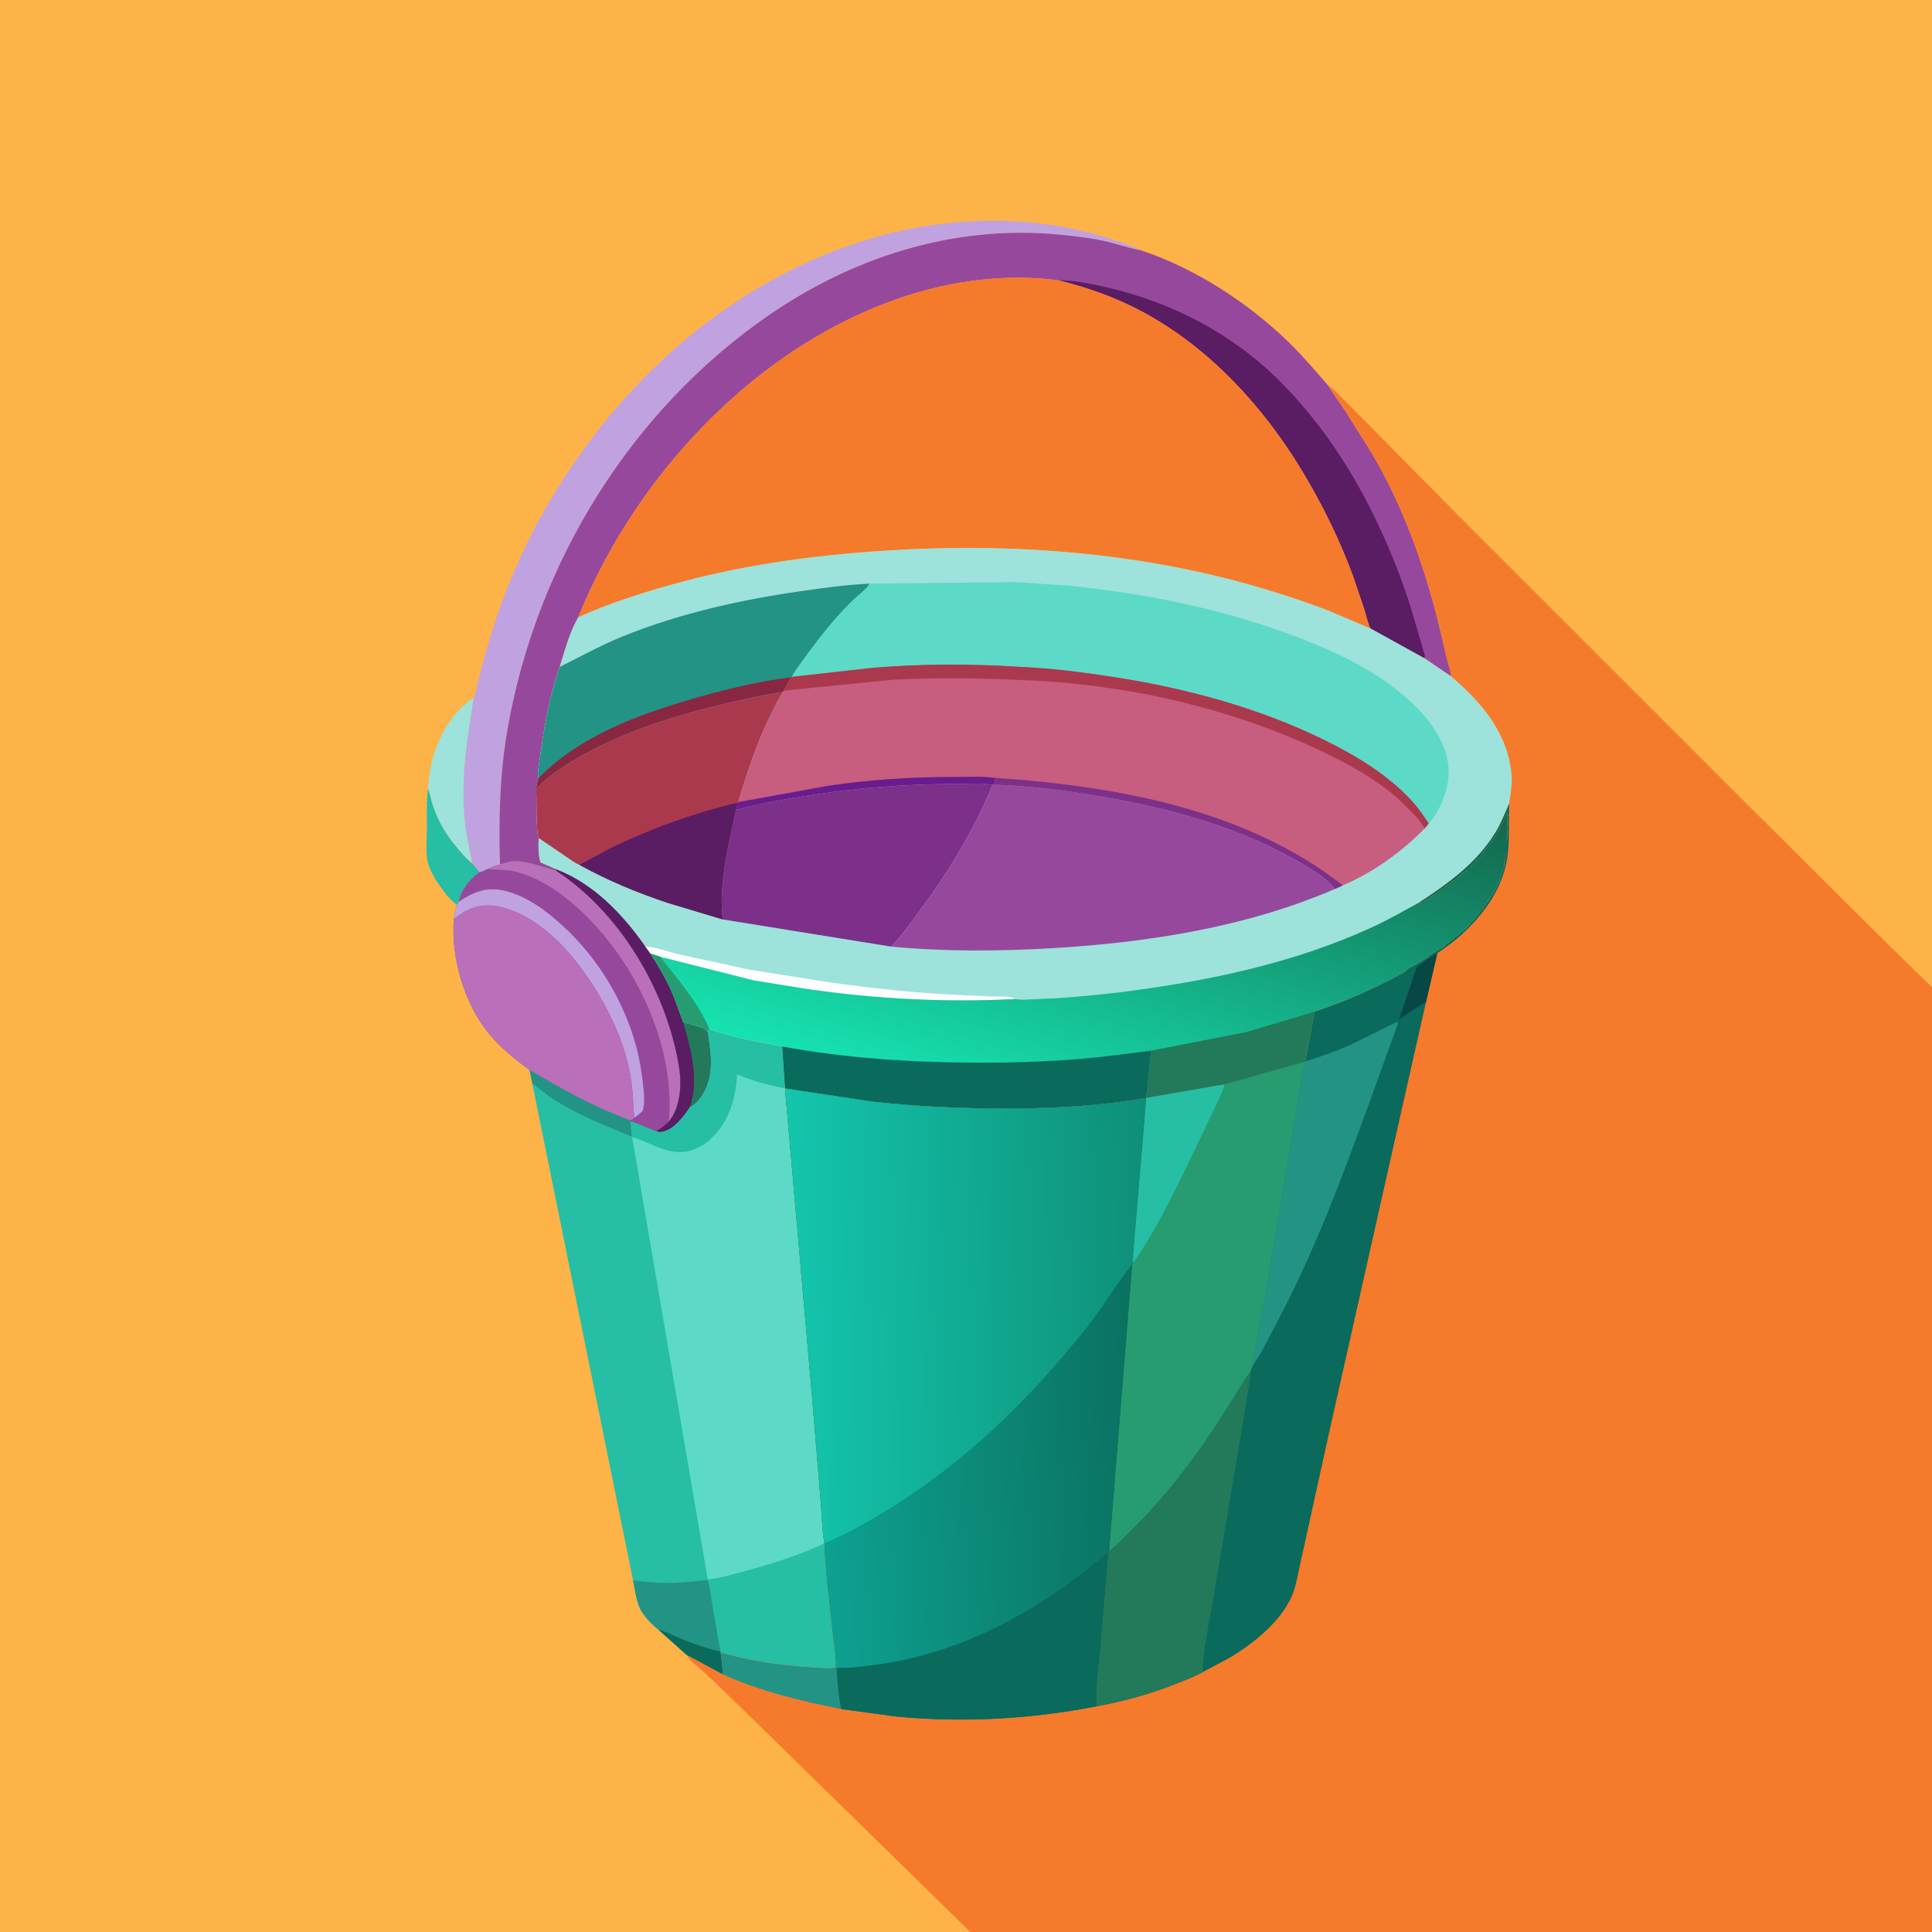
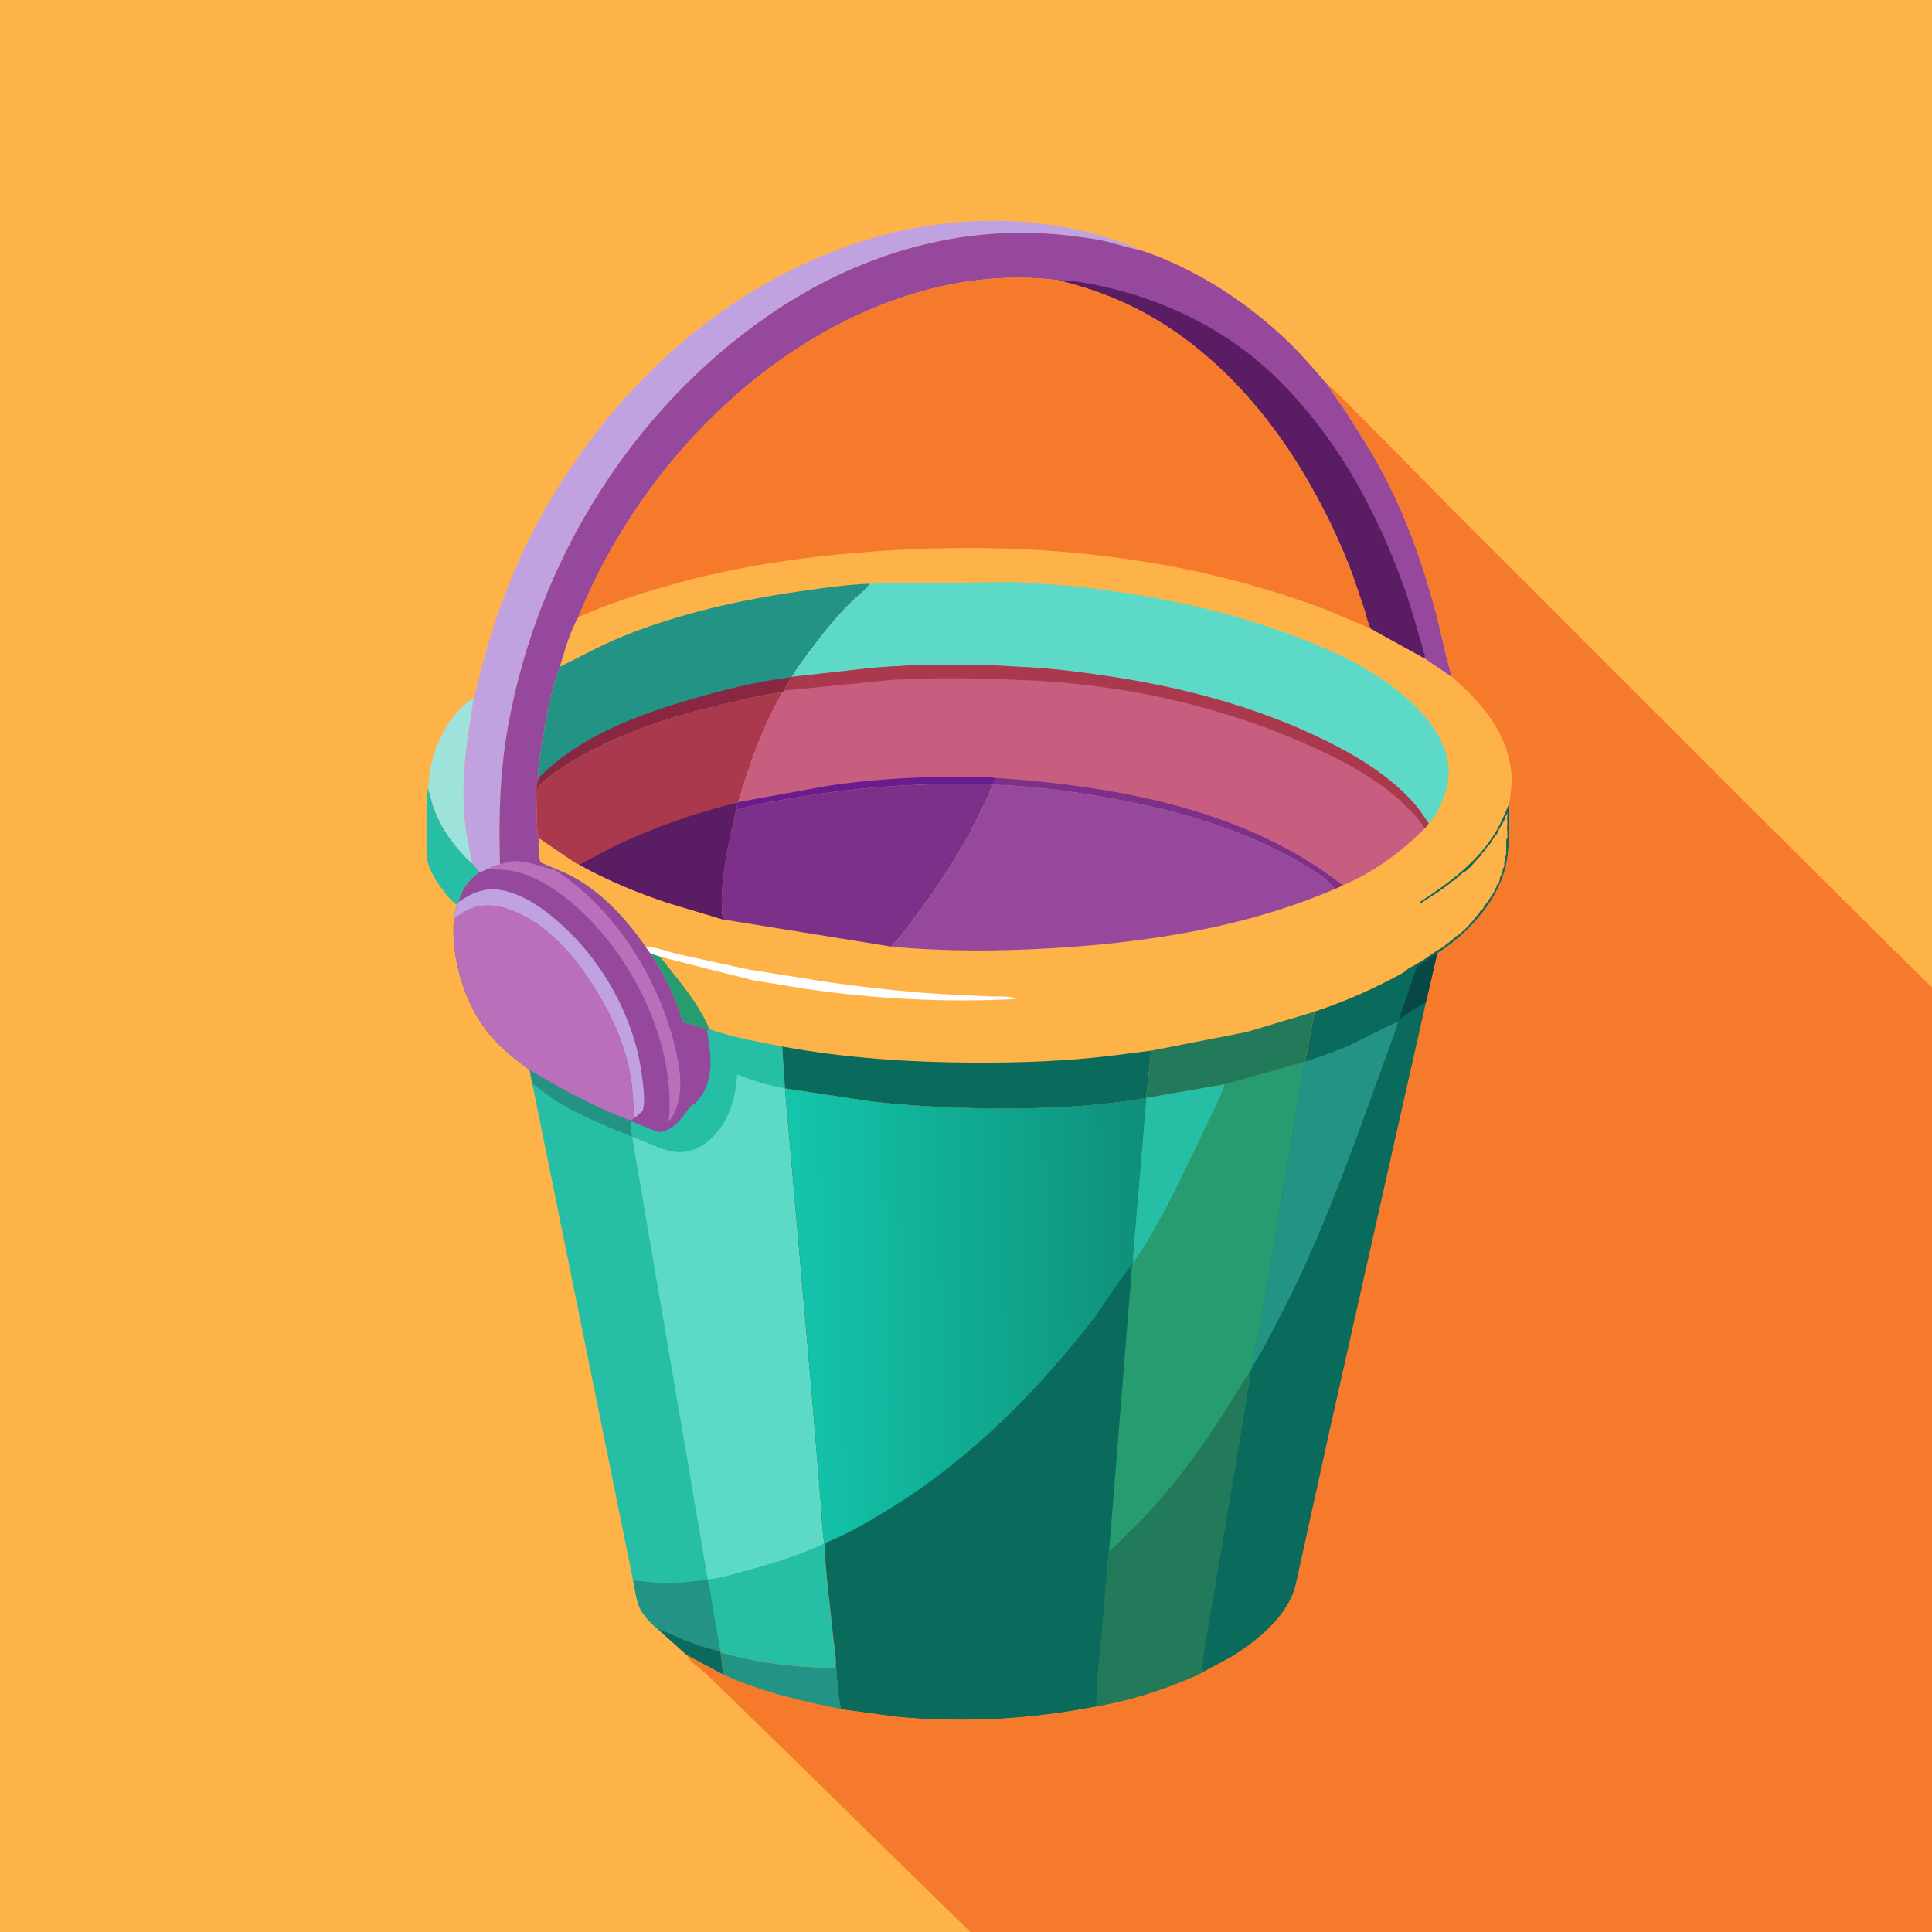
<svg xmlns="http://www.w3.org/2000/svg" version="1.1" style="display: block;" viewBox="0 0 2048 2048" width="1024" height="1024">
  <rect x="0" y="0" width="2048" height="2048" fill="#333333" stroke="none" />
  <defs>
    <linearGradient id="Gradient1" gradientUnits="userSpaceOnUse" x1="1213.14" y1="746.419" x2="1080.97" y2="1189.21">
      <stop class="stop0" offset="0" stop-opacity="1" stop-color="rgb(19,101,75)" />
      <stop class="stop1" offset="1" stop-opacity="1" stop-color="rgb(22,227,177)" />
    </linearGradient>
    <linearGradient id="Gradient2" gradientUnits="userSpaceOnUse" x1="1205.75" y1="1549.06" x2="872.314" y2="1563.42">
      <stop class="stop0" offset="0" stop-opacity="1" stop-color="rgb(11,113,97)" />
      <stop class="stop1" offset="1" stop-opacity="1" stop-color="rgb(13,161,144)" />
    </linearGradient>
    <linearGradient id="Gradient3" gradientUnits="userSpaceOnUse" x1="1215" y1="1389.67" x2="837.121" y2="1394.74">
      <stop class="stop0" offset="0" stop-opacity="1" stop-color="rgb(15,143,121)" />
      <stop class="stop1" offset="1" stop-opacity="1" stop-color="rgb(19,198,172)" />
    </linearGradient>
  </defs>
  <path transform="translate(0,0)" fill="rgb(254,179,72)" d="M 1028.53 2048 L -0 2048 L -0 -0 L 2048 0 L 2048 1046.59 L 2048 2048 L 1028.53 2048 z" />
  <path transform="translate(0,0)" fill="rgb(38,190,164)" d="M 453.812 835.528 C 455.805 841.356 456.767 847.353 458.684 853.142 C 464.216 869.844 472.351 883.943 483.609 897.419 C 488.772 903.599 494.194 910.216 500.573 915.194 C 503.105 918.156 506.141 921.167 508.071 924.55 C 497.004 932.863 489.384 942.404 486.12 956.14 L 484.442 959.182 C 479.045 955.463 474.693 950.493 470.745 945.307 C 464.112 936.594 457.361 926.599 454.104 916.019 C 450.879 905.54 452.473 890.735 452.565 879.78 C 452.688 865.272 451.857 849.903 453.812 835.528 z" />
  <path transform="translate(0,0)" fill="rgb(157,226,219)" d="M 453.812 835.528 C 454.378 826.802 455.273 818.425 457.188 809.879 C 463.077 783.605 478.954 754.394 502.224 739.65 L 495.512 783.669 C 491.602 813.748 489.623 844.283 493.231 874.5 C 494.867 888.206 498.142 901.62 500.573 915.194 C 494.194 910.216 488.772 903.599 483.609 897.419 C 472.351 883.943 464.216 869.844 458.684 853.142 C 456.767 847.353 455.805 841.356 453.812 835.528 z" />
  <path transform="translate(0,0)" fill="rgb(192,162,225)" d="M 502.224 739.65 C 504.684 733.062 505.739 725.858 507.453 719.026 L 517.498 682.202 C 531.774 634.096 550.861 587.708 575.422 543.938 C 652.939 405.794 777.472 293.2 931.923 250.367 C 1009.76 228.78 1099.38 227.589 1176.46 252.927 C 1187.19 256.455 1199.37 259.709 1209.18 265.289 C 1197.13 263.087 1185.41 259.031 1173.5 256.137 C 1160.6 253.002 1146.76 251.408 1133.58 249.822 C 1019.13 236.052 908.497 269.577 814.408 334.533 C 668.961 434.944 570.054 595.611 538.697 768.959 C 529.727 818.548 528.578 866.309 529.989 916.575 C 527.148 916.934 525.319 917.446 522.665 918.621 L 516.962 921.212 C 514.878 922.07 510.129 924.636 508.071 924.55 C 506.141 921.167 503.105 918.156 500.573 915.194 C 498.142 901.62 494.867 888.206 493.231 874.5 C 489.623 844.283 491.602 813.748 495.512 783.669 L 502.224 739.65 z" />
  <path transform="translate(0,0)" fill="rgb(150,73,156)" d="M 529.989 916.575 C 528.578 866.309 529.727 818.548 538.697 768.959 C 570.054 595.611 668.961 434.944 814.408 334.533 C 908.497 269.577 1019.13 236.052 1133.58 249.822 C 1146.76 251.408 1160.6 253.002 1173.5 256.137 C 1185.41 259.031 1197.13 263.087 1209.18 265.289 C 1267.18 284.379 1323.27 321.033 1366.79 363.453 C 1381.63 377.912 1394.72 393.506 1408.29 409.096 L 1408.93 410.167 C 1414.3 419.084 1420.62 427.414 1426.39 436.074 L 1453.89 479.873 C 1487.61 536.833 1509.58 598.891 1525.51 662.895 L 1533.75 698.125 C 1535.17 704.022 1537.95 711.053 1538.28 717.04 L 1509.88 697.765 L 1452.8 666.242 C 1449.87 660.446 1448.16 652.142 1446.19 645.855 L 1434.04 610 C 1419.87 571.58 1401.18 533.698 1379.98 498.668 C 1338.95 430.855 1282.38 369.023 1212.15 331.07 C 1183.2 315.426 1153.55 304.893 1121.71 297.088 C 1009.26 282.705 896.782 327.223 808.881 395.109 C 722.9 461.514 653.647 553.628 612.982 654.322 C 603.769 670.271 598.851 689.49 593.307 706.96 C 582.631 737.266 576.531 772.208 572.307 804.027 C 571.587 809.457 569.181 819.473 570.99 824.642 C 569.996 828.341 568.84 832.042 568.474 835.864 C 568.839 843.507 568.258 884.678 571.097 888.343 C 570.577 894.943 570.649 908.06 573.098 914.215 L 589.892 921.478 L 589.14 922.746 C 575.16 919.521 556.974 911.726 542.731 913.159 C 538.566 913.578 534.005 915.362 529.989 916.575 z" />
  <path transform="translate(0,0)" fill="rgb(90,29,99)" d="M 1121.71 297.088 C 1139.06 297.073 1156.34 300.719 1173.2 304.6 C 1242.41 320.534 1305.99 353.422 1356.45 403.865 C 1414.78 462.181 1454.24 532.633 1483.5 609.173 C 1494.29 637.384 1502.19 666.534 1510.5 695.535 L 1509.88 697.765 L 1452.8 666.242 C 1449.87 660.446 1448.16 652.142 1446.19 645.855 L 1434.04 610 C 1419.87 571.58 1401.18 533.698 1379.98 498.668 C 1338.95 430.855 1282.38 369.023 1212.15 331.07 C 1183.2 315.426 1153.55 304.893 1121.71 297.088 z" />
  <path transform="translate(0,0)" fill="rgb(246,122,44)" d="M 612.982 654.322 C 653.647 553.628 722.9 461.514 808.881 395.109 C 896.782 327.223 1009.26 282.705 1121.71 297.088 C 1153.55 304.893 1183.2 315.426 1212.15 331.07 C 1282.38 369.023 1338.95 430.855 1379.98 498.668 C 1401.18 533.698 1419.87 571.58 1434.04 610 L 1446.19 645.855 C 1448.16 652.142 1449.87 660.446 1452.8 666.242 L 1406.17 646.492 C 1342.39 622.468 1277.22 605.416 1209.87 594.842 C 1118.69 580.528 1028 577.843 936 583.886 C 859.482 588.912 783.701 599.357 709.786 620.33 C 676.648 629.732 644.413 640.11 612.982 654.322 z" />
  <path transform="translate(0,0)" fill="rgb(38,190,164)" d="M 529.989 916.575 C 534.005 915.362 538.566 913.578 542.731 913.159 C 556.974 911.726 575.16 919.521 589.14 922.746 L 589.892 921.478 C 629.785 936.949 659.982 968.878 684.15 1003.27 L 689.579 1010.82 C 697.398 1022.91 704.953 1035.49 710.928 1048.6 C 716.089 1059.93 719.994 1071.95 724.273 1083.64 C 728.976 1085.18 746.488 1088.97 748.861 1092 L 749.776 1094.03 C 750.2 1092.39 750.848 1092.1 752.025 1090.93 C 777.16 1099.83 803.092 1104.08 829.119 1109.34 L 832.156 1153.82 L 860.654 1478.5 L 870.098 1592.57 C 871.386 1606.8 871.291 1621.99 873.988 1635.98 C 875.138 1668.49 879.936 1701.41 883.096 1733.8 C 884.137 1744.47 886.843 1757.12 885.981 1767.62 C 878.218 1769 868.31 1767.81 860.374 1767.34 C 828.179 1765.43 794.732 1760.89 763.812 1751.48 C 764.984 1759.12 766.316 1767.03 765.875 1774.78 L 728.026 1754.41 L 697.94 1727.44 C 691.01 1722.2 681.727 1712.5 678.238 1704.67 C 674.295 1695.82 673.005 1684.65 671.066 1675.18 L 564.235 1148.56 L 561.455 1134.23 C 545.832 1122.86 531.145 1110.99 518.686 1096.1 C 492.457 1064.76 477.715 1014.61 481.185 974.028 C 481.748 968.876 483.033 964.143 484.442 959.182 L 486.12 956.14 C 489.384 942.404 497.004 932.863 508.071 924.55 C 510.129 924.636 514.878 922.07 516.962 921.212 L 522.665 918.621 C 525.319 917.446 527.148 916.934 529.989 916.575 z" />
  <path transform="translate(0,0)" fill="rgb(35,147,133)" d="M 561.455 1134.23 C 595.618 1154.3 629.783 1173.46 667.163 1187.1 L 668.164 1188.19 L 669.59 1204.72 C 642.185 1193.57 614.22 1182.53 589.078 1166.74 C 580.307 1161.23 572.536 1154.69 564.235 1148.56 L 561.455 1134.23 z" />
  <path transform="translate(0,0)" fill="rgb(35,147,133)" d="M 750.026 1674.92 C 753.028 1683.4 753.722 1693.68 755.243 1702.56 L 763.717 1750.73 L 763.812 1751.48 C 764.984 1759.12 766.316 1767.03 765.875 1774.78 L 728.026 1754.41 L 697.94 1727.44 C 691.01 1722.2 681.727 1712.5 678.238 1704.67 C 674.295 1695.82 673.005 1684.65 671.066 1675.18 C 685.519 1677 699.703 1678.37 714.3 1677.92 C 726.251 1677.55 738.109 1675.77 750.026 1674.92 z" />
  <path transform="translate(0,0)" fill="rgb(10,106,92)" d="M 697.94 1727.44 C 706.822 1729.81 714.776 1734.18 723.227 1737.69 C 736.078 1743.04 750.146 1747.62 763.717 1750.73 L 763.812 1751.48 C 764.984 1759.12 766.316 1767.03 765.875 1774.78 L 728.026 1754.41 L 697.94 1727.44 z" />
  <path transform="translate(0,0)" fill="rgb(150,73,156)" d="M 529.989 916.575 C 534.005 915.362 538.566 913.578 542.731 913.159 C 556.974 911.726 575.16 919.521 589.14 922.746 L 589.892 921.478 C 629.785 936.949 659.982 968.878 684.15 1003.27 L 689.579 1010.82 C 697.398 1022.91 704.953 1035.49 710.928 1048.6 C 716.089 1059.93 719.994 1071.95 724.273 1083.64 C 728.976 1085.18 746.488 1088.97 748.861 1092 L 749.776 1094.03 C 753.66 1118.13 757.373 1142.38 742.136 1163.53 C 739.198 1167.61 735.9 1170.65 731.505 1173.06 C 724.572 1183.17 715.122 1196.78 702.253 1199.55 C 700.12 1200 697.843 1199.61 695.717 1199.27 L 668.164 1188.19 L 667.163 1187.1 C 629.783 1173.46 595.618 1154.3 561.455 1134.23 C 545.832 1122.86 531.145 1110.99 518.686 1096.1 C 492.457 1064.76 477.715 1014.61 481.185 974.028 C 481.748 968.876 483.033 964.143 484.442 959.182 L 486.12 956.14 C 489.384 942.404 497.004 932.863 508.071 924.55 C 510.129 924.636 514.878 922.07 516.962 921.212 L 522.665 918.621 C 525.319 917.446 527.148 916.934 529.989 916.575 z" />
  <path transform="translate(0,0)" fill="rgb(192,162,225)" d="M 486.12 956.14 C 493.227 951.337 499.685 947.351 508 944.904 L 509.756 944.371 C 526.834 939.395 546.01 946.334 560.935 954.689 C 573.882 961.935 585.411 971.288 596.343 981.248 C 633.512 1015.11 661.068 1060.58 674.337 1109.06 C 678.031 1122.55 680.26 1136.66 681.744 1150.55 C 682.685 1159.36 683.663 1168.79 681.337 1177.45 C 678.447 1180.03 675.633 1182.78 672.35 1184.86 C 671.153 1173 671.157 1161.16 669.65 1149.28 C 665.3 1114.99 651.533 1082.44 633.877 1053 C 610.968 1014.81 576.822 973.587 532 961.697 C 524.996 959.839 516.533 959.236 509.338 960.429 L 508 960.673 C 497.201 962.541 489.9 967.828 481.185 974.028 C 481.748 968.876 483.033 964.143 484.442 959.182 L 486.12 956.14 z" />
  <path transform="translate(0,0)" fill="rgb(186,111,186)" d="M 529.989 916.575 C 534.005 915.362 538.566 913.578 542.731 913.159 C 556.974 911.726 575.16 919.521 589.14 922.746 C 654.221 965.307 701.173 1041.91 717.265 1117.35 C 720.242 1131.31 722.607 1146.28 720.318 1160.5 C 718.617 1171.07 715.881 1180.58 708.88 1188.97 C 715.458 1120.8 684.98 1046.33 642.273 994.064 C 618.357 964.794 583.198 932.491 545.279 923.697 C 535.774 921.492 526.533 922.197 516.962 921.212 L 522.665 918.621 C 525.319 917.446 527.148 916.934 529.989 916.575 z" />
-   <path transform="translate(0,0)" fill="rgb(90,29,99)" d="M 589.892 921.478 C 629.785 936.949 659.982 968.878 684.15 1003.27 L 689.579 1010.82 C 697.398 1022.91 704.953 1035.49 710.928 1048.6 C 716.089 1059.93 719.994 1071.95 724.273 1083.64 C 728.976 1085.18 746.488 1088.97 748.861 1092 L 749.776 1094.03 C 753.66 1118.13 757.373 1142.38 742.136 1163.53 C 739.198 1167.61 735.9 1170.65 731.505 1173.06 C 724.572 1183.17 715.122 1196.78 702.253 1199.55 C 700.12 1200 697.843 1199.61 695.717 1199.27 C 700.346 1195.92 704.88 1193.11 708.88 1188.97 C 715.881 1180.58 718.617 1171.07 720.318 1160.5 C 722.607 1146.28 720.242 1131.31 717.265 1117.35 C 701.173 1041.91 654.221 965.307 589.14 922.746 L 589.892 921.478 z" />
-   <path transform="translate(0,0)" fill="rgb(34,122,90)" d="M 724.273 1083.64 C 728.976 1085.18 746.488 1088.97 748.861 1092 L 749.776 1094.03 C 753.66 1118.13 757.373 1142.38 742.136 1163.53 C 739.198 1167.61 735.9 1170.65 731.505 1173.06 C 741.196 1143.49 732.383 1112.54 724.273 1083.64 z" />
  <path transform="translate(0,0)" fill="rgb(186,111,186)" d="M 481.185 974.028 C 489.9 967.828 497.201 962.541 508 960.673 L 509.338 960.429 C 516.533 959.236 524.996 959.839 532 961.697 C 576.822 973.587 610.968 1014.81 633.877 1053 C 651.533 1082.44 665.3 1114.99 669.65 1149.28 C 671.157 1161.16 671.153 1173 672.35 1184.86 C 670.072 1186.97 670.239 1187.08 667.163 1187.1 C 629.783 1173.46 595.618 1154.3 561.455 1134.23 C 545.832 1122.86 531.145 1110.99 518.686 1096.1 C 492.457 1064.76 477.715 1014.61 481.185 974.028 z" />
  <path transform="translate(0,0)" fill="rgb(92,218,199)" d="M 670.084 1205.31 C 685.884 1210 701.036 1219.9 717.748 1221.21 C 730.314 1222.2 742.747 1216.72 752.052 1208.5 C 772.378 1190.55 779.994 1165.06 781.314 1138.83 C 797.726 1145.85 814.707 1150.29 832.156 1153.82 L 860.654 1478.5 L 870.098 1592.57 C 871.386 1606.8 871.291 1621.99 873.988 1635.98 C 847.977 1648.52 817.637 1657.75 789.816 1665.37 C 777.165 1668.84 763.351 1673.06 750.26 1674.2 L 670.084 1205.31 z" />
-   <path transform="translate(0,0)" fill="rgb(157,226,219)" d="M 612.982 654.322 C 644.413 640.11 676.648 629.732 709.786 620.33 C 783.701 599.357 859.482 588.912 936 583.886 C 1028 577.843 1118.69 580.528 1209.87 594.842 C 1277.22 605.416 1342.39 622.468 1406.17 646.492 L 1452.8 666.242 L 1509.88 697.765 L 1538.28 717.04 C 1570.39 744.062 1598.51 777.212 1602.3 820.702 C 1603.21 831.158 1601.42 841.593 1599.75 851.888 C 1595.39 862.126 1591.32 872.391 1585.55 881.946 C 1566.09 914.226 1535.81 936.154 1504.88 956.429 L 1506.01 957.456 L 1526.75 943.995 L 1528.5 942 L 1529.75 941.995 L 1530.7 941.138 C 1532.49 939.551 1533.94 938.389 1536 937.245 C 1537.31 936.516 1538.45 935.061 1539.5 934 C 1541.95 933.376 1542.43 932.527 1544.2 930.761 C 1545.7 929.275 1547.39 928.065 1548.89 926.562 C 1550.25 925.199 1549.6 925.715 1551.22 924.907 C 1558.11 921.451 1564.25 911.508 1570.49 906.5 L 1570.5 905 L 1571.27 904.33 C 1573.44 902.404 1574.22 901.148 1575.75 898.75 C 1576.65 897.342 1577.86 896.199 1579.03 895.028 C 1580.35 893.7 1580.83 892.337 1581.75 890.75 L 1583 889 L 1583.95 887.516 C 1585.36 885.4 1584.48 886.58 1586.06 884.997 C 1587.45 883.602 1587.29 882.727 1588 881 L 1592.25 873.495 L 1594.99 868.75 L 1595 867.5 C 1595.39 865.936 1596.61 864.323 1597.49 863 L 1597.25 861.25 C 1598.26 862.93 1598.03 861.998 1597.88 863.938 C 1597.66 866.722 1597.64 869.536 1597.91 872.312 C 1598.08 874.05 1598.01 873.29 1597.74 875.469 C 1597.27 879.314 1598.34 883.734 1598 887.5 C 1597.89 888.69 1597.4 889.133 1596.76 890 L 1596.77 891.125 C 1596.77 895.127 1596.45 899.002 1596.76 903 C 1596.92 905.212 1596.57 905.424 1596 907.5 C 1595.54 909.167 1595.51 911.27 1595.5 913 L 1594.51 914 L 1594.71 915.565 C 1594.87 917.959 1594.29 918.422 1593.51 920.5 C 1592.96 921.964 1592.97 922.476 1592.76 924 L 1592.01 925.005 L 1591.77 926.222 C 1591.3 928.627 1591.88 926.395 1590.51 929 C 1589.95 930.062 1589.95 931.91 1589.76 933 C 1589.33 935.419 1588.23 936.846 1586.51 938.5 L 1586.5 940 L 1585.57 941.312 C 1584.44 943.013 1584.33 944.31 1583.5 946 L 1582.76 947 L 1582 948.5 C 1581.27 949.85 1580.34 950.748 1579.51 952 L 1578.75 953.505 L 1577.51 954.5 L 1577.5 955.51 L 1576.56 956.417 C 1575.14 957.839 1574.55 958.909 1573.75 960.75 L 1572.51 961.5 L 1572.5 963 C 1570.51 964.746 1568.76 965.649 1568.01 968.25 C 1566.08 970.155 1564.41 971.837 1562.84 974.063 C 1559.05 979.454 1548.77 989.841 1543.01 993.005 C 1540.89 994.165 1540.67 996.124 1538.01 997.005 L 1537.42 997.688 C 1535.77 999.579 1534.71 999.701 1533.01 1001 L 1531.99 1002.18 C 1529.38 1005.06 1525.19 1006.22 1522 1008.51 L 1509 1017.51 C 1506.91 1018.79 1505.19 1019.93 1503.01 1021 L 1502.1 1021.69 C 1500.76 1022.7 1499.46 1023.23 1498.01 1024.01 L 1496.25 1025.01 L 1495.25 1025.37 C 1492.18 1026.74 1490.03 1029.76 1487 1031.42 C 1456.64 1048.08 1426.48 1061.46 1393.58 1072.39 L 1383.59 1125.21 L 1383.03 1125.63 L 1301.73 1148.65 L 1298.18 1149.46 L 1214.99 1163.95 C 1168.05 1172.1 1119.11 1174.93 1071.53 1175.11 C 1022.65 1175.3 973.607 1173.19 925 1167.84 L 832.156 1153.82 L 829.119 1109.34 C 803.092 1104.08 777.16 1099.83 752.025 1090.93 C 750.848 1092.1 750.2 1092.39 749.776 1094.03 L 748.861 1092 C 746.488 1088.97 728.976 1085.18 724.273 1083.64 C 719.994 1071.95 716.089 1059.93 710.928 1048.6 C 704.953 1035.49 697.398 1022.91 689.579 1010.82 L 684.15 1003.27 C 659.982 968.878 629.785 936.949 589.892 921.478 L 573.098 914.215 C 570.649 908.06 570.577 894.943 571.097 888.343 C 568.258 884.678 568.839 843.507 568.474 835.864 C 568.84 832.042 569.996 828.341 570.99 824.642 C 569.181 819.473 571.587 809.457 572.307 804.027 C 576.531 772.208 582.631 737.266 593.307 706.96 C 598.851 689.49 603.769 670.271 612.982 654.322 z" />
  <path transform="translate(0,0)" fill="rgb(254,254,254)" d="M 684.15 1003.27 C 695.704 1003.93 707.66 1008.84 718.953 1011.47 L 793.703 1027.74 L 879.438 1041.35 C 924.88 1047.66 970.717 1052.7 1016.56 1054.69 L 1050.58 1056.3 C 1056.79 1056.49 1071.45 1055.26 1076.2 1059.03 C 1002.5 1062.88 927.728 1058.95 854.709 1048.28 L 798.86 1039.27 L 699.824 1014.23 L 689.579 1010.82 L 684.15 1003.27 z" />
  <path transform="translate(0,0)" fill="rgb(35,147,133)" d="M 593.307 706.96 C 615.31 696.043 636.145 684.388 658.99 675.066 C 719.185 650.503 784.145 635.96 848.362 626.744 C 872.595 623.266 897.303 619.782 921.776 618.673 C 919.511 624.007 910.856 630.02 906.533 634.112 C 889.027 650.681 873.815 669.377 859.482 688.704 C 852.554 698.046 845.198 707.391 839.39 717.485 L 838.74 717.874 C 836.433 722.304 832.781 727.242 831.46 732.014 L 829.804 733.566 C 810.515 736.163 791.537 740.662 772.582 745.027 C 718.02 757.591 661.363 775.203 612.643 803.282 C 597.18 812.194 580.836 822.926 568.474 835.864 C 568.84 832.042 569.996 828.341 570.99 824.642 C 569.181 819.473 571.587 809.457 572.307 804.027 C 576.531 772.208 582.631 737.266 593.307 706.96 z" />
  <path transform="translate(0,0)" fill="rgb(137,39,66)" d="M 570.99 824.642 C 614.301 780.399 676.116 757.59 734.5 740.665 C 768.672 730.758 803.402 722.323 838.74 717.874 C 836.433 722.304 832.781 727.242 831.46 732.014 L 829.804 733.566 C 810.515 736.163 791.537 740.662 772.582 745.027 C 718.02 757.591 661.363 775.203 612.643 803.282 C 597.18 812.194 580.836 822.926 568.474 835.864 C 568.84 832.042 569.996 828.341 570.99 824.642 z" />
  <path transform="translate(0,0)" fill="rgb(171,57,78)" d="M 568.474 835.864 C 580.836 822.926 597.18 812.194 612.643 803.282 C 661.363 775.203 718.02 757.591 772.582 745.027 C 791.537 740.662 810.515 736.163 829.804 733.566 C 808.404 770.156 794.506 809.745 782.636 850.236 L 782.206 850.691 L 780.266 858.455 C 772.184 895.581 761.739 936.427 766.087 974.622 L 708.378 957.27 C 675.703 946.433 644.17 933.371 614.046 916.657 C 609.435 914.868 604.367 910.914 600.245 908.185 L 571.097 888.343 C 568.258 884.678 568.839 843.507 568.474 835.864 z" />
  <path transform="translate(0,0)" fill="rgb(90,29,99)" d="M 614.046 916.657 L 649.835 897.715 C 692.111 877.489 736.607 861.584 782.206 850.691 L 780.266 858.455 C 772.184 895.581 761.739 936.427 766.087 974.622 L 708.378 957.27 C 675.703 946.433 644.17 933.371 614.046 916.657 z" />
  <path transform="translate(0,0)" fill="rgb(125,48,137)" d="M 780.266 858.455 C 803.984 851.898 829.005 847.754 853.283 843.819 C 906.845 835.14 961.186 830.953 1015.45 830.994 C 1027.05 831.003 1040.93 829.707 1052.23 831.957 C 1032.2 881.009 1004.96 924.756 973.647 967.213 C 964.665 979.392 955.228 992.9 944.335 1003.39 L 766.087 974.622 C 761.739 936.427 772.184 895.581 780.266 858.455 z" />
  <path transform="translate(0,0)" fill="rgb(150,73,156)" d="M 1052.94 831.777 C 1091.27 832.915 1128.28 837.716 1166.03 844.134 C 1236.25 856.075 1307.54 874.836 1370.21 909.74 C 1383.32 917.041 1399.95 926.172 1410.5 937.007 C 1412.05 938.604 1413.67 940.527 1414.85 942.425 C 1321.33 982.836 1216.91 999.103 1115.81 1005.1 C 1059.03 1008.47 1001 1008.82 944.335 1003.39 C 955.228 992.9 964.665 979.392 973.647 967.213 C 1004.96 924.756 1032.2 881.009 1052.23 831.957 L 1052.94 831.777 z" />
  <path transform="translate(0,0)" fill="rgb(92,218,199)" d="M 921.776 618.673 L 1075.91 617.038 L 1130.5 620.63 C 1214.15 628.894 1298.18 645.827 1376.78 676 C 1426.35 695.031 1474.45 718.737 1510.3 759.093 L 1514.97 765 C 1528.58 783.252 1538.07 803.945 1535.04 827.285 C 1533.06 842.502 1524.88 861.883 1514.49 873.038 C 1508.98 864.48 1503.27 856.267 1496.37 848.748 C 1471.79 821.954 1439.2 802.034 1406.87 785.923 C 1334.11 749.665 1253.86 728.507 1173.71 716.611 C 1143.77 712.166 1113.63 708.319 1083.36 707.011 C 1030.31 703.482 976.566 703.501 923.585 708.047 L 839.39 717.485 C 845.198 707.391 852.554 698.046 859.482 688.704 C 873.815 669.377 889.027 650.681 906.533 634.112 C 910.856 630.02 919.511 624.007 921.776 618.673 z" />
-   <path transform="translate(0,0)" fill="url(#Gradient1)" d="M 1504.88 956.429 L 1506.01 957.456 L 1526.75 943.995 L 1528.5 942 L 1529.75 941.995 L 1530.7 941.138 C 1532.49 939.551 1533.94 938.389 1536 937.245 C 1537.31 936.516 1538.45 935.061 1539.5 934 C 1541.95 933.376 1542.43 932.527 1544.2 930.761 C 1545.7 929.275 1547.39 928.065 1548.89 926.562 C 1550.25 925.199 1549.6 925.715 1551.22 924.907 C 1558.11 921.451 1564.25 911.508 1570.49 906.5 L 1570.5 905 L 1571.27 904.33 C 1573.44 902.404 1574.22 901.148 1575.75 898.75 C 1576.65 897.342 1577.86 896.199 1579.03 895.028 C 1580.35 893.7 1580.83 892.337 1581.75 890.75 L 1583 889 L 1583.95 887.516 C 1585.36 885.4 1584.48 886.58 1586.06 884.997 C 1587.45 883.602 1587.29 882.727 1588 881 L 1592.25 873.495 L 1594.99 868.75 L 1595 867.5 C 1595.39 865.936 1596.61 864.323 1597.49 863 L 1597.25 861.25 C 1598.26 862.93 1598.03 861.998 1597.88 863.938 C 1597.66 866.722 1597.64 869.536 1597.91 872.312 C 1598.08 874.05 1598.01 873.29 1597.74 875.469 C 1597.27 879.314 1598.34 883.734 1598 887.5 C 1597.89 888.69 1597.4 889.133 1596.76 890 L 1596.77 891.125 C 1596.77 895.127 1596.45 899.002 1596.76 903 C 1596.92 905.212 1596.57 905.424 1596 907.5 C 1595.54 909.167 1595.51 911.27 1595.5 913 L 1594.51 914 L 1594.71 915.565 C 1594.87 917.959 1594.29 918.422 1593.51 920.5 C 1592.96 921.964 1592.97 922.476 1592.76 924 L 1592.01 925.005 L 1591.77 926.222 C 1591.3 928.627 1591.88 926.395 1590.51 929 C 1589.95 930.062 1589.95 931.91 1589.76 933 C 1589.33 935.419 1588.23 936.846 1586.51 938.5 L 1586.5 940 L 1585.57 941.312 C 1584.44 943.013 1584.33 944.31 1583.5 946 L 1582.76 947 L 1582 948.5 C 1581.27 949.85 1580.34 950.748 1579.51 952 L 1578.75 953.505 L 1577.51 954.5 L 1577.5 955.51 L 1576.56 956.417 C 1575.14 957.839 1574.55 958.909 1573.75 960.75 L 1572.51 961.5 L 1572.5 963 C 1570.51 964.746 1568.76 965.649 1568.01 968.25 C 1566.08 970.155 1564.41 971.837 1562.84 974.063 C 1559.05 979.454 1548.77 989.841 1543.01 993.005 C 1540.89 994.165 1540.67 996.124 1538.01 997.005 L 1537.42 997.688 C 1535.77 999.579 1534.71 999.701 1533.01 1001 L 1531.99 1002.18 C 1529.38 1005.06 1525.19 1006.22 1522 1008.51 L 1509 1017.51 C 1506.91 1018.79 1505.19 1019.93 1503.01 1021 L 1502.1 1021.69 C 1500.76 1022.7 1499.46 1023.23 1498.01 1024.01 L 1496.25 1025.01 L 1495.25 1025.37 C 1492.18 1026.74 1490.03 1029.76 1487 1031.42 C 1456.64 1048.08 1426.48 1061.46 1393.58 1072.39 L 1383.59 1125.21 L 1383.03 1125.63 L 1301.73 1148.65 L 1298.18 1149.46 L 1214.99 1163.95 C 1168.05 1172.1 1119.11 1174.93 1071.53 1175.11 C 1022.65 1175.3 973.607 1173.19 925 1167.84 L 832.156 1153.82 L 829.119 1109.34 C 803.092 1104.08 777.16 1099.83 752.025 1090.93 C 750.848 1092.1 750.2 1092.39 749.776 1094.03 L 748.861 1092 C 746.488 1088.97 728.976 1085.18 724.273 1083.64 C 719.994 1071.95 716.089 1059.93 710.928 1048.6 C 704.953 1035.49 697.398 1022.91 689.579 1010.82 L 699.824 1014.23 L 798.86 1039.27 L 854.709 1048.28 C 927.728 1058.95 1002.5 1062.88 1076.2 1059.03 C 1082.5 1060.41 1090.86 1059.32 1097.36 1059.14 C 1127.06 1058.32 1156.78 1055.37 1186.28 1052 C 1277.98 1040.44 1370.25 1021.74 1454.66 982.832 C 1471.94 974.871 1488.22 965.545 1504.88 956.429 z" />
  <path transform="translate(0,0)" fill="rgb(39,156,112)" d="M 689.579 1010.82 L 699.824 1014.23 C 718.785 1038.76 739.854 1061.99 752.025 1090.93 C 750.848 1092.1 750.2 1092.39 749.776 1094.03 L 748.861 1092 C 746.488 1088.97 728.976 1085.18 724.273 1083.64 C 719.994 1071.95 716.089 1059.93 710.928 1048.6 C 704.953 1035.49 697.398 1022.91 689.579 1010.82 z" />
  <path transform="translate(0,0)" fill="rgb(34,122,90)" d="M 1321.66 1093.93 L 1393.58 1072.39 L 1383.59 1125.21 L 1383.03 1125.63 L 1301.73 1148.65 L 1298.18 1149.46 L 1214.99 1163.95 L 1220.18 1113.76 L 1321.66 1093.93 z" />
  <path transform="translate(0,0)" fill="rgb(10,106,92)" d="M 829.119 1109.34 C 895.475 1121.55 964.059 1126.1 1031.44 1126.43 C 1081.66 1126.68 1131.96 1124.93 1181.82 1118.62 L 1220.18 1113.76 L 1214.99 1163.95 C 1168.05 1172.1 1119.11 1174.93 1071.53 1175.11 C 1022.65 1175.3 973.607 1173.19 925 1167.84 L 832.156 1153.82 L 829.119 1109.34 z" />
  <path transform="translate(0,0)" fill="rgb(199,93,127)" d="M 839.39 717.485 L 923.585 708.047 C 976.566 703.501 1030.31 703.482 1083.36 707.011 C 1113.63 708.319 1143.77 712.166 1173.71 716.611 C 1253.86 728.507 1334.11 749.665 1406.87 785.923 C 1439.2 802.034 1471.79 821.954 1496.37 848.748 C 1503.27 856.267 1508.98 864.48 1514.49 873.038 L 1510.42 877.988 C 1485.12 903.511 1456.58 924.243 1423.42 938.534 L 1414.85 942.425 C 1413.67 940.527 1412.05 938.604 1410.5 937.007 C 1399.95 926.172 1383.32 917.041 1370.21 909.74 C 1307.54 874.836 1236.25 856.075 1166.03 844.134 C 1128.28 837.716 1091.27 832.915 1052.94 831.777 L 1052.23 831.957 C 1040.93 829.707 1027.05 831.003 1015.45 830.994 C 961.186 830.953 906.845 835.14 853.283 843.819 C 829.005 847.754 803.984 851.898 780.266 858.455 L 782.206 850.691 L 782.636 850.236 C 794.506 809.745 808.404 770.156 829.804 733.566 L 831.46 732.014 C 832.781 727.242 836.433 722.304 838.74 717.874 L 839.39 717.485 z" />
  <path transform="translate(0,0)" fill="rgb(104,28,142)" d="M 782.636 850.236 L 877 833.08 C 921.171 826.461 966.981 823.489 1011.65 823.604 C 1025.73 823.64 1041.32 822.592 1055.22 824.658 L 1052.94 831.777 L 1052.23 831.957 C 1040.93 829.707 1027.05 831.003 1015.45 830.994 C 961.186 830.953 906.845 835.14 853.283 843.819 C 829.005 847.754 803.984 851.898 780.266 858.455 L 782.206 850.691 L 782.636 850.236 z" />
  <path transform="translate(0,0)" fill="rgb(125,48,137)" d="M 1055.22 824.658 L 1056.1 824.638 C 1183.63 833.497 1320.23 857.629 1423.42 938.534 L 1414.85 942.425 C 1413.67 940.527 1412.05 938.604 1410.5 937.007 C 1399.95 926.172 1383.32 917.041 1370.21 909.74 C 1307.54 874.836 1236.25 856.075 1166.03 844.134 C 1128.28 837.716 1091.27 832.915 1052.94 831.777 L 1055.22 824.658 z" />
  <path transform="translate(0,0)" fill="rgb(171,57,78)" d="M 839.39 717.485 L 923.585 708.047 C 976.566 703.501 1030.31 703.482 1083.36 707.011 C 1113.63 708.319 1143.77 712.166 1173.71 716.611 C 1253.86 728.507 1334.11 749.665 1406.87 785.923 C 1439.2 802.034 1471.79 821.954 1496.37 848.748 C 1503.27 856.267 1508.98 864.48 1514.49 873.038 L 1510.42 877.988 L 1508.09 875 C 1506.15 872.061 1504.58 869.416 1502.16 866.83 C 1492.41 856.441 1481.94 845.897 1470.62 837.22 C 1444.39 817.109 1414.39 802.006 1384.28 788.662 C 1289.63 746.712 1184.51 724.338 1081.18 720.814 C 1036.3 718.696 990.876 718.199 945.998 720.608 L 831.46 732.014 C 832.781 727.242 836.433 722.304 838.74 717.874 L 839.39 717.485 z" />
  <path transform="translate(0,0)" fill="rgb(246,122,44)" d="M 1408.29 409.096 C 1413.73 412.101 1418.06 417.315 1422.44 421.692 L 1446.24 445.551 L 1545.58 546.149 L 1859.02 859.555 L 2001.41 1001.02 L 2048 1046.59 L 2048 2048 L 1028.53 2048 L 852.035 1875.23 L 771.779 1796.73 L 746.704 1772.87 C 741.117 1767.77 730.872 1761.19 728.026 1754.41 L 765.875 1774.78 C 766.316 1767.03 764.984 1759.12 763.812 1751.48 C 794.732 1760.89 828.179 1765.43 860.374 1767.34 C 868.31 1767.81 878.218 1769 885.981 1767.62 C 886.843 1757.12 884.137 1744.47 883.096 1733.8 C 879.936 1701.41 875.138 1668.49 873.988 1635.98 C 871.291 1621.99 871.386 1606.8 870.098 1592.57 L 860.654 1478.5 L 832.156 1153.82 L 925 1167.84 C 973.607 1173.19 1022.65 1175.3 1071.53 1175.11 C 1119.11 1174.93 1168.05 1172.1 1214.99 1163.95 L 1298.18 1149.46 L 1301.73 1148.65 L 1383.03 1125.63 L 1383.59 1125.21 L 1393.58 1072.39 C 1426.48 1061.46 1456.64 1048.08 1487 1031.42 C 1490.03 1029.76 1492.18 1026.74 1495.25 1025.37 L 1496.25 1025.01 L 1498.01 1024.01 C 1499.46 1023.23 1500.76 1022.7 1502.1 1021.69 L 1503.01 1021 C 1505.19 1019.93 1506.91 1018.79 1509 1017.51 L 1522 1008.51 C 1525.19 1006.22 1529.38 1005.06 1531.99 1002.18 L 1533.01 1001 C 1534.71 999.701 1535.77 999.579 1537.42 997.688 L 1538.01 997.005 C 1540.67 996.124 1540.89 994.165 1543.01 993.005 C 1548.77 989.841 1559.05 979.454 1562.84 974.063 C 1564.41 971.837 1566.08 970.155 1568.01 968.25 C 1568.76 965.649 1570.51 964.746 1572.5 963 L 1572.51 961.5 L 1573.75 960.75 C 1574.55 958.909 1575.14 957.839 1576.56 956.417 L 1577.5 955.51 L 1577.51 954.5 L 1578.75 953.505 L 1579.51 952 C 1580.34 950.748 1581.27 949.85 1582 948.5 L 1582.76 947 L 1583.5 946 C 1584.33 944.31 1584.44 943.013 1585.57 941.312 L 1586.5 940 L 1586.51 938.5 C 1588.23 936.846 1589.33 935.419 1589.76 933 C 1589.95 931.91 1589.95 930.062 1590.51 929 C 1591.88 926.395 1591.3 928.627 1591.77 926.222 L 1592.01 925.005 L 1592.76 924 C 1592.97 922.476 1592.96 921.964 1593.51 920.5 C 1594.29 918.422 1594.87 917.959 1594.71 915.565 L 1594.51 914 L 1595.5 913 C 1595.51 911.27 1595.54 909.167 1596 907.5 C 1596.57 905.424 1596.92 905.212 1596.76 903 C 1596.45 899.002 1596.77 895.127 1596.77 891.125 L 1596.76 890 C 1597.4 889.133 1597.89 888.69 1598 887.5 C 1598.34 883.734 1597.27 879.314 1597.74 875.469 C 1598.01 873.29 1598.08 874.05 1597.91 872.312 C 1597.64 869.536 1597.66 866.722 1597.88 863.938 C 1598.03 861.998 1598.26 862.93 1597.25 861.25 L 1597.49 863 C 1596.61 864.323 1595.39 865.936 1595 867.5 L 1594.99 868.75 L 1592.25 873.495 L 1588 881 C 1587.29 882.727 1587.45 883.602 1586.06 884.997 C 1584.48 886.58 1585.36 885.4 1583.95 887.516 L 1583 889 L 1581.75 890.75 C 1580.83 892.337 1580.35 893.7 1579.03 895.028 C 1577.86 896.199 1576.65 897.342 1575.75 898.75 C 1574.22 901.148 1573.44 902.404 1571.27 904.33 L 1570.5 905 L 1570.49 906.5 C 1564.25 911.508 1558.11 921.451 1551.22 924.907 C 1549.6 925.715 1550.25 925.199 1548.89 926.562 C 1547.39 928.065 1545.7 929.275 1544.2 930.761 C 1542.43 932.527 1541.95 933.376 1539.5 934 C 1538.45 935.061 1537.31 936.516 1536 937.245 C 1533.94 938.389 1532.49 939.551 1530.7 941.138 L 1529.75 941.995 L 1528.5 942 L 1526.75 943.995 L 1506.01 957.456 L 1504.88 956.429 C 1535.81 936.154 1566.09 914.226 1585.55 881.946 C 1591.32 872.391 1595.39 862.126 1599.75 851.888 C 1601.42 841.593 1603.21 831.158 1602.3 820.702 C 1598.51 777.212 1570.39 744.062 1538.28 717.04 C 1537.95 711.053 1535.17 704.022 1533.75 698.125 L 1525.51 662.895 C 1509.58 598.891 1487.61 536.833 1453.89 479.873 L 1426.39 436.074 C 1420.62 427.414 1414.3 419.084 1408.93 410.167 L 1408.29 409.096 z" />
  <path transform="translate(0,0)" fill="rgb(35,147,133)" d="M 763.812 1751.48 C 794.732 1760.89 828.179 1765.43 860.374 1767.34 C 868.31 1767.81 878.218 1769 885.981 1767.62 L 886.784 1767.9 C 887.769 1782.32 888.649 1797.48 891.693 1811.63 C 848.312 1802.98 806.392 1793.08 765.875 1774.78 C 766.316 1767.03 764.984 1759.12 763.812 1751.48 z" />
  <path transform="translate(0,0)" fill="rgb(10,106,92)" d="M 1504.88 956.429 C 1535.81 936.154 1566.09 914.226 1585.55 881.946 C 1591.32 872.391 1595.39 862.126 1599.75 851.888 C 1599.34 869.296 1600.2 887.428 1598.35 904.686 C 1594.82 937.814 1576.21 965.133 1552.64 987.762 C 1543.75 996.296 1533.81 1003.66 1523.58 1010.51 L 1511.56 1062.47 L 1480.5 1200.08 L 1409.28 1517 L 1384.07 1631.61 L 1376.63 1665.47 C 1374.66 1674.77 1373.02 1684.07 1369.03 1692.76 C 1356.52 1719.97 1329.47 1741.43 1304.5 1756.72 L 1276.21 1771.85 C 1267.54 1776.7 1257.99 1780.34 1248.78 1784.06 C 1221.38 1795.12 1191.29 1803.65 1162.16 1808.74 C 1092.17 1822.39 1020.89 1826.37 949.858 1819.53 L 891.693 1811.63 C 888.649 1797.48 887.769 1782.32 886.784 1767.9 L 885.981 1767.62 C 886.843 1757.12 884.137 1744.47 883.096 1733.8 C 879.936 1701.41 875.138 1668.49 873.988 1635.98 C 871.291 1621.99 871.386 1606.8 870.098 1592.57 L 860.654 1478.5 L 832.156 1153.82 L 925 1167.84 C 973.607 1173.19 1022.65 1175.3 1071.53 1175.11 C 1119.11 1174.93 1168.05 1172.1 1214.99 1163.95 L 1298.18 1149.46 L 1301.73 1148.65 L 1383.03 1125.63 L 1383.59 1125.21 L 1393.58 1072.39 C 1426.48 1061.46 1456.64 1048.08 1487 1031.42 C 1490.03 1029.76 1492.18 1026.74 1495.25 1025.37 L 1496.25 1025.01 L 1498.01 1024.01 C 1499.46 1023.23 1500.76 1022.7 1502.1 1021.69 L 1503.01 1021 C 1505.19 1019.93 1506.91 1018.79 1509 1017.51 L 1522 1008.51 C 1525.19 1006.22 1529.38 1005.06 1531.99 1002.18 L 1533.01 1001 C 1534.71 999.701 1535.77 999.579 1537.42 997.688 L 1538.01 997.005 C 1540.67 996.124 1540.89 994.165 1543.01 993.005 C 1548.77 989.841 1559.05 979.454 1562.84 974.063 C 1564.41 971.837 1566.08 970.155 1568.01 968.25 C 1568.76 965.649 1570.51 964.746 1572.5 963 L 1572.51 961.5 L 1573.75 960.75 C 1574.55 958.909 1575.14 957.839 1576.56 956.417 L 1577.5 955.51 L 1577.51 954.5 L 1578.75 953.505 L 1579.51 952 C 1580.34 950.748 1581.27 949.85 1582 948.5 L 1582.76 947 L 1583.5 946 C 1584.33 944.31 1584.44 943.013 1585.57 941.312 L 1586.5 940 L 1586.51 938.5 C 1588.23 936.846 1589.33 935.419 1589.76 933 C 1589.95 931.91 1589.95 930.062 1590.51 929 C 1591.88 926.395 1591.3 928.627 1591.77 926.222 L 1592.01 925.005 L 1592.76 924 C 1592.97 922.476 1592.96 921.964 1593.51 920.5 C 1594.29 918.422 1594.87 917.959 1594.71 915.565 L 1594.51 914 L 1595.5 913 C 1595.51 911.27 1595.54 909.167 1596 907.5 C 1596.57 905.424 1596.92 905.212 1596.76 903 C 1596.45 899.002 1596.77 895.127 1596.77 891.125 L 1596.76 890 C 1597.4 889.133 1597.89 888.69 1598 887.5 C 1598.34 883.734 1597.27 879.314 1597.74 875.469 C 1598.01 873.29 1598.08 874.05 1597.91 872.312 C 1597.64 869.536 1597.66 866.722 1597.88 863.938 C 1598.03 861.998 1598.26 862.93 1597.25 861.25 L 1597.49 863 C 1596.61 864.323 1595.39 865.936 1595 867.5 L 1594.99 868.75 L 1592.25 873.495 L 1588 881 C 1587.29 882.727 1587.45 883.602 1586.06 884.997 C 1584.48 886.58 1585.36 885.4 1583.95 887.516 L 1583 889 L 1581.75 890.75 C 1580.83 892.337 1580.35 893.7 1579.03 895.028 C 1577.86 896.199 1576.65 897.342 1575.75 898.75 C 1574.22 901.148 1573.44 902.404 1571.27 904.33 L 1570.5 905 L 1570.49 906.5 C 1564.25 911.508 1558.11 921.451 1551.22 924.907 C 1549.6 925.715 1550.25 925.199 1548.89 926.562 C 1547.39 928.065 1545.7 929.275 1544.2 930.761 C 1542.43 932.527 1541.95 933.376 1539.5 934 C 1538.45 935.061 1537.31 936.516 1536 937.245 C 1533.94 938.389 1532.49 939.551 1530.7 941.138 L 1529.75 941.995 L 1528.5 942 L 1526.75 943.995 L 1506.01 957.456 L 1504.88 956.429 z" />
  <path transform="translate(0,0)" fill="rgb(7,71,69)" d="M 1523.58 1010.51 L 1511.56 1062.47 C 1501.74 1067.44 1492.11 1074.33 1483.04 1080.58 L 1502.01 1024.64 C 1509.34 1020.24 1515.94 1014.2 1523.58 1010.51 z" />
  <path transform="translate(0,0)" fill="rgb(35,147,133)" d="M 1383.59 1125.21 C 1399.98 1120.08 1416.36 1114.3 1432.06 1107.32 L 1481.7 1082.75 C 1481.58 1087.55 1478.71 1093.74 1477.11 1098.33 L 1462.84 1137.7 C 1430.98 1225.5 1399.88 1313.51 1356.41 1396.38 C 1347.47 1413.41 1338.68 1432.08 1327.82 1447.88 C 1327.98 1437.16 1331.59 1425.84 1333.68 1415.31 L 1341.89 1369 L 1383.03 1125.63 L 1383.59 1125.21 z" />
  <path transform="translate(0,0)" fill="rgb(34,122,90)" d="M 1175.65 1644.31 C 1184.08 1637.63 1191.9 1629.29 1199.59 1621.75 C 1233.88 1588.11 1264.18 1548.77 1290.43 1508.57 L 1311.76 1475.02 C 1316.17 1467.91 1320.25 1460.4 1325.44 1453.82 C 1325.81 1461.37 1323.75 1469.35 1322.53 1476.81 L 1316.1 1516.25 L 1286.89 1689.9 C 1282.93 1714.3 1277.22 1739.4 1275.04 1764 C 1274.79 1766.84 1274.54 1769.48 1276.21 1771.85 C 1267.54 1776.7 1257.99 1780.34 1248.78 1784.06 C 1221.38 1795.12 1191.29 1803.65 1162.16 1808.74 C 1161.22 1786.75 1164.7 1763.69 1166.68 1741.75 L 1174.68 1647.07 L 1175.65 1644.31 z" />
  <path transform="translate(0,0)" fill="rgb(39,156,112)" d="M 1383.03 1125.63 L 1341.89 1369 L 1333.68 1415.31 C 1331.59 1425.84 1327.98 1437.16 1327.82 1447.88 L 1325.44 1453.82 C 1320.25 1460.4 1316.17 1467.91 1311.76 1475.02 L 1290.43 1508.57 C 1264.18 1548.77 1233.88 1588.11 1199.59 1621.75 C 1191.9 1629.29 1184.08 1637.63 1175.65 1644.31 L 1200.17 1340.11 L 1201 1338.81 C 1200.75 1329.95 1202.02 1320.81 1202.57 1311.95 L 1208.38 1243.5 L 1214.99 1163.95 L 1298.18 1149.46 L 1301.73 1148.65 L 1383.03 1125.63 z" />
  <path transform="translate(0,0)" fill="rgb(38,190,164)" d="M 1214.99 1163.95 L 1298.18 1149.46 C 1296.04 1157.99 1291.1 1166.6 1287.58 1174.71 L 1254.41 1243.94 C 1238.35 1276.35 1222.11 1309.33 1201 1338.81 C 1200.75 1329.95 1202.02 1320.81 1202.57 1311.95 L 1208.38 1243.5 L 1214.99 1163.95 z" />
-   <path transform="translate(0,0)" fill="url(#Gradient2)" d="M 1200.17 1340.11 L 1175.65 1644.31 L 1174.68 1647.07 L 1166.68 1741.75 C 1164.7 1763.69 1161.22 1786.75 1162.16 1808.74 C 1092.17 1822.39 1020.89 1826.37 949.858 1819.53 L 891.693 1811.63 C 888.649 1797.48 887.769 1782.32 886.784 1767.9 L 885.981 1767.62 C 886.843 1757.12 884.137 1744.47 883.096 1733.8 C 879.936 1701.41 875.138 1668.49 873.988 1635.98 C 895.627 1627.37 916.901 1615.19 936.812 1603.18 C 1021.7 1551.96 1091.05 1483.98 1152.44 1406.7 C 1169.43 1385.31 1183.07 1361.22 1200.17 1340.11 z" />
  <path transform="translate(0,0)" fill="rgb(10,106,92)" d="M 886.784 1767.9 C 898.563 1768.69 911.754 1766.73 923.5 1765.32 C 998.998 1756.27 1066.51 1725.26 1128.38 1681.87 L 1151 1664.83 L 1165 1653.62 C 1168.43 1650.75 1170.24 1648.47 1174.68 1647.07 L 1166.68 1741.75 C 1164.7 1763.69 1161.22 1786.75 1162.16 1808.74 C 1092.17 1822.39 1020.89 1826.37 949.858 1819.53 L 891.693 1811.63 C 888.649 1797.48 887.769 1782.32 886.784 1767.9 z" />
  <path transform="translate(0,0)" fill="url(#Gradient3)" d="M 832.156 1153.82 L 925 1167.84 C 973.607 1173.19 1022.65 1175.3 1071.53 1175.11 C 1119.11 1174.93 1168.05 1172.1 1214.99 1163.95 L 1208.38 1243.5 L 1202.57 1311.95 C 1202.02 1320.81 1200.75 1329.95 1201 1338.81 L 1200.17 1340.11 C 1183.07 1361.22 1169.43 1385.31 1152.44 1406.7 C 1091.05 1483.98 1021.7 1551.96 936.812 1603.18 C 916.901 1615.19 895.627 1627.37 873.988 1635.98 C 871.291 1621.99 871.386 1606.8 870.098 1592.57 L 860.654 1478.5 L 832.156 1153.82 z" />
</svg>